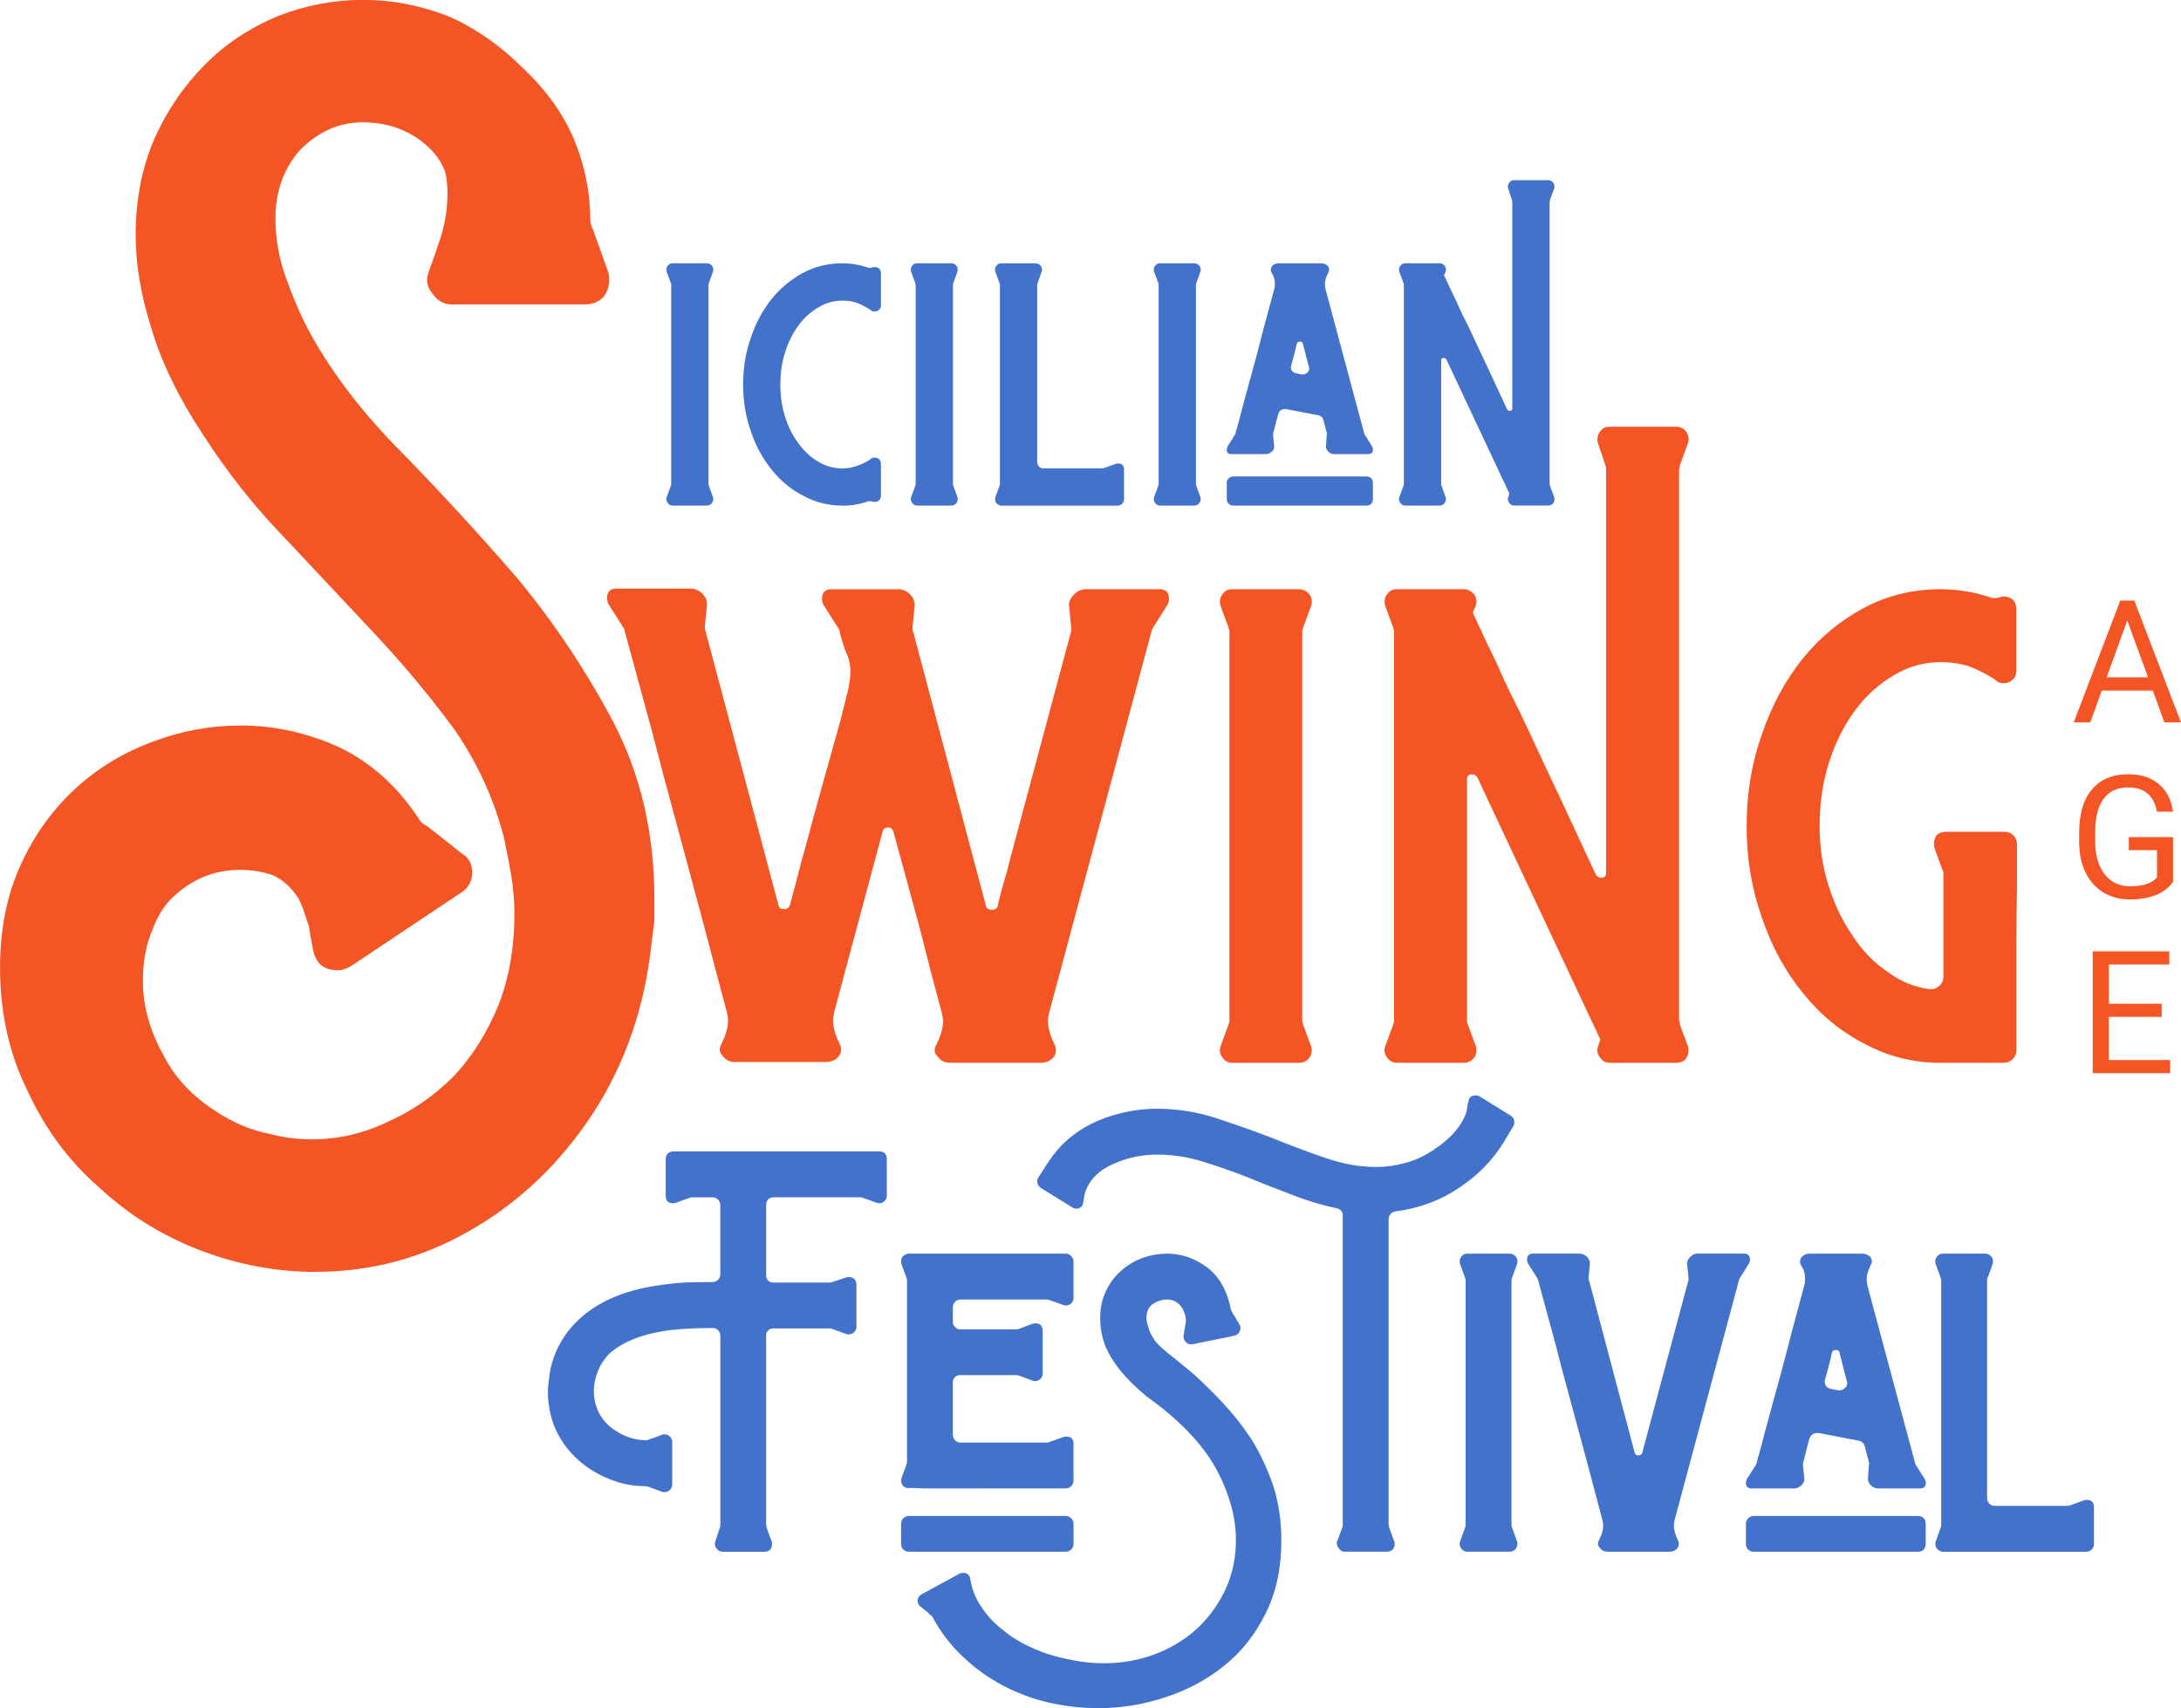
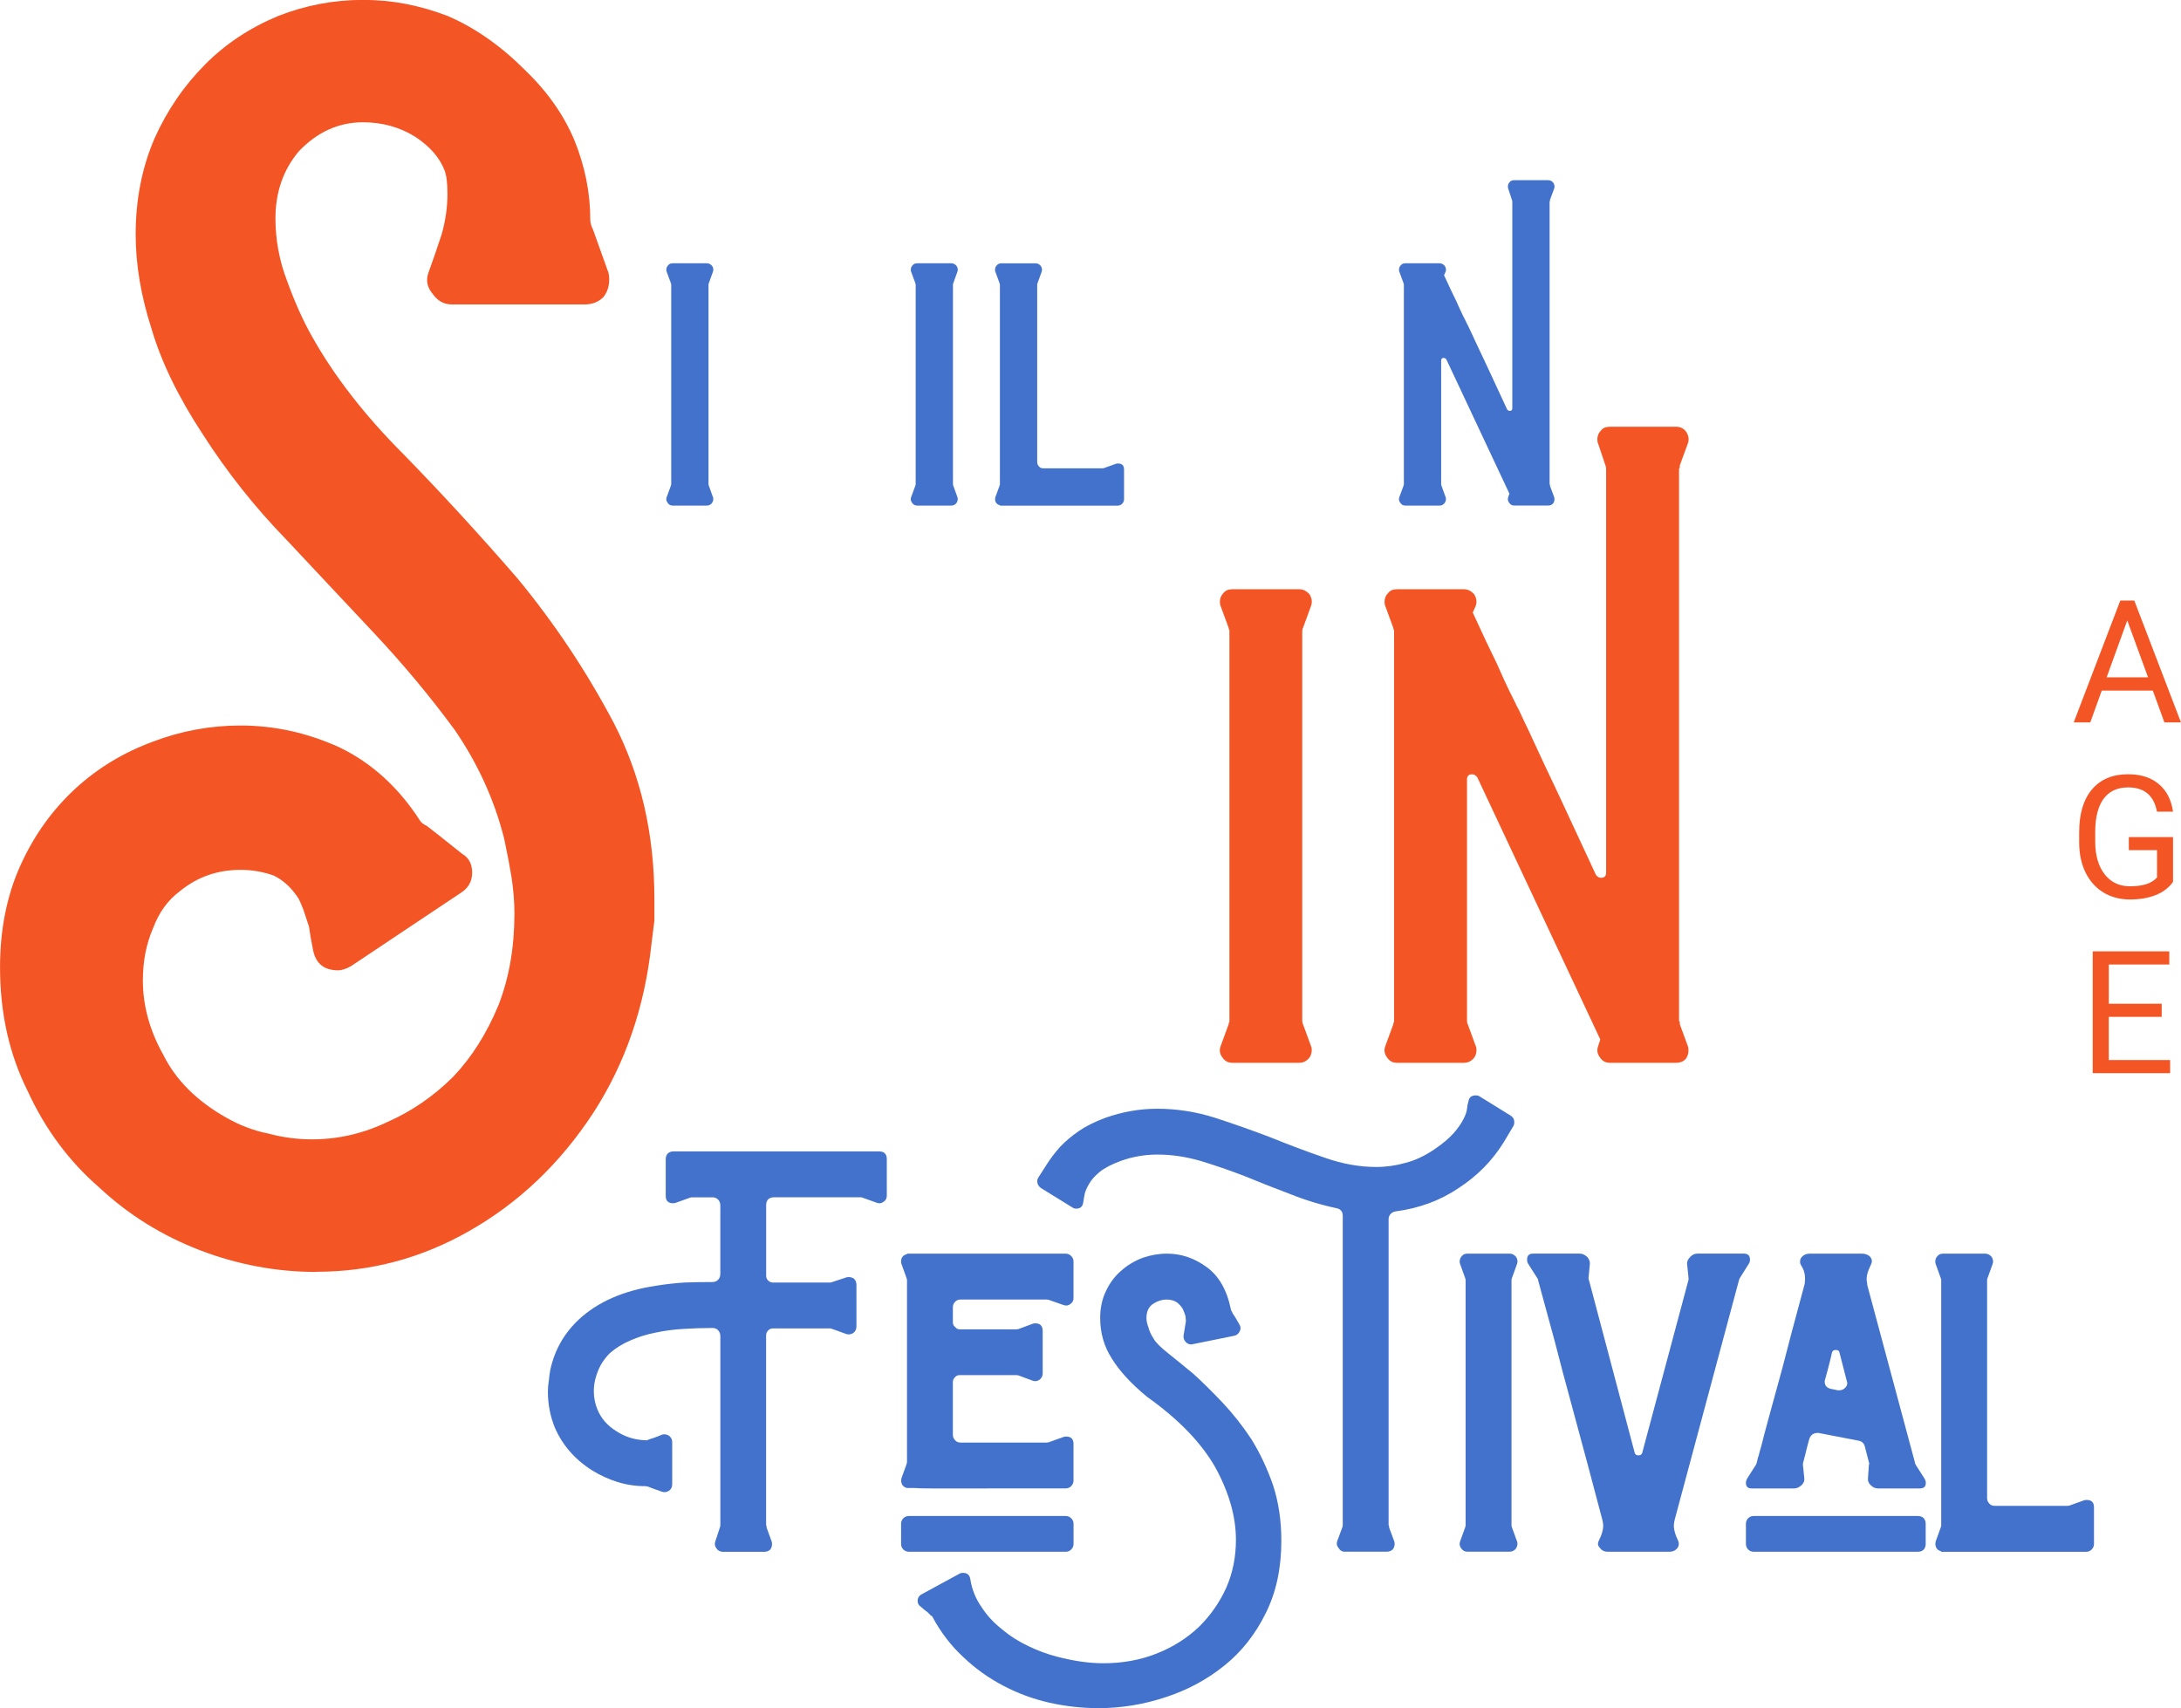
<svg xmlns="http://www.w3.org/2000/svg" id="Livello_2" data-name="Livello 2" viewBox="0 0 659.49 516.55">
  <defs>
    <style>
      .cls-1 {
        fill: #4372cc;
      }

      .cls-2 {
        fill: #f35525;
      }
    </style>
  </defs>
  <g id="Livello_1-2" data-name="Livello 1">
    <g>
-       <path class="cls-2" d="M350.6,178.18c1.91,0,2.87.96,2.87,2.87,0,.9-.23,1.64-.68,2.22l-4.18,6.6c-.28.59-.43.96-.43,1.11l-30.87,114.99c-.28,1.18-.43,2.13-.43,2.87,0,1.47.37,3.15,1.11,5.06l1.08,2.42c.15.28.23.73.23,1.31,0,1.05-.44,1.93-1.31,2.65-.9.74-1.99,1.11-3.3,1.11h-27.34c-1.61,0-2.86-.58-3.73-1.76-1.05-1.02-1.27-2.12-.68-3.3l1.11-2.42c.74-1.91,1.11-3.6,1.11-5.06,0-.74-.16-1.69-.46-2.87-2.05-7.49-4.25-15.94-6.6-25.35-2.5-9.25-5.15-18.95-7.94-29.08-.28-.87-.8-1.31-1.54-1.31-1.02,0-1.61.44-1.76,1.31l-14.54,54.2c-.28,1.18-.43,2.13-.43,2.87,0,1.47.36,3.15,1.08,5.06l1.11,2.42c.15.31.23.75.23,1.34,0,1.02-.45,1.91-1.34,2.65-.87.73-1.98,1.08-3.3,1.08h-27.31c-1.61,0-2.87-.58-3.76-1.76-1.02-1.02-1.24-2.12-.65-3.3l1.11-2.42c.72-1.91,1.08-3.6,1.08-5.06,0-.74-.14-1.69-.43-2.87-2.07-7.64-4.35-16.23-6.83-25.78-2.5-9.39-5.15-19.23-7.94-29.53-2.79-10.13-5.5-20.33-8.14-30.61-2.81-10.28-5.46-19.97-7.94-29.08,0-.43-.16-.8-.46-1.11l-4.18-6.6c-.44-.58-.65-1.32-.65-2.22,0-1.89.95-2.84,2.87-2.84h22.45c1.17,0,2.35.51,3.53,1.54,1.04,1.18,1.49,2.35,1.34,3.53l-.65,6.6c0,.44.06.81.2,1.11l22.05,82.85c.13.87.72,1.31,1.76,1.31.87,0,1.46-.43,1.76-1.31l2.42-9.05v-.23c.15-.13.23-.43.23-.88l.65-1.96c0,.14-.08.28-.23.43l1.11-4.41-.65,2.87c2.79-10.43,5.13-19.02,7.03-25.78,1.91-6.75,3.46-12.26,4.64-16.53,1.02-4.11,1.83-7.35,2.42-9.7.43-2.2.65-3.96.65-5.29,0-1.74-.3-3.36-.88-4.84-.73-1.46-1.53-3.88-2.42-7.25,0-.46-.14-.83-.43-1.11l-4.18-6.6c-.46-.58-.68-1.32-.68-2.22,0-1.91.95-2.87,2.87-2.87h20.26c1.32,0,2.5.53,3.53,1.56,1.04,1.18,1.49,2.35,1.34,3.53l-.65,6.6c0,.59.06.96.2,1.11l22.05,83.04c.28.74.87,1.11,1.76,1.11s1.46-.37,1.76-1.11c0-.15.29-1.4.88-3.76.58-2.2,1.24-4.47,1.96-6.83.58-2.35,1.03-4.18,1.34-5.49.28-1.17.21-.81-.23,1.08l18.29-68.28v-.88l-.65-6.6c-.16-1.17.36-2.35,1.54-3.53,1.02-1.04,2.2-1.56,3.53-1.56h22.25ZM243.09,257.27v.23-.23ZM241.75,262.79c0-.28.07-.58.23-.88l-.23.88ZM241.75,262.79c-.14.31-.2.53-.2.65-.16.31-.23.6-.23.88l.23-.88c0-.13.06-.27.2-.43v-.23ZM241.33,264.55c-.31.59-.46,1.04-.46,1.34.15-.3.23-.53.23-.68,0-.13.07-.35.23-.65Z" />
      <path class="cls-2" d="M372.63,321.4c-1.33,0-2.36-.58-3.1-1.76-.73-1.02-.87-2.12-.43-3.3l2.42-6.6c0-.3.07-.53.23-.68v-118.52c-.16-.15-.23-.37-.23-.65l-2.42-6.6c-.16-.3-.23-.75-.23-1.34,0-1.02.37-1.91,1.11-2.65.58-.74,1.47-1.11,2.65-1.11h20.26c1.17,0,2.2.53,3.1,1.56.72,1.18.86,2.35.43,3.53l-2.42,6.6c-.16.28-.23.65-.23,1.11v117.64c0,.44.07.81.23,1.11l2.42,6.6c.15.28.23.65.23,1.11,0,1.18-.37,2.13-1.11,2.84-.73.74-1.61,1.11-2.65,1.11h-20.26Z" />
      <path class="cls-2" d="M422.42,321.4c-1.33,0-2.36-.58-3.1-1.76-.73-1.02-.87-2.12-.43-3.3l2.42-6.6c0-.3.07-.53.23-.68v-118.52c-.16-.15-.23-.37-.23-.65l-2.42-6.6c-.16-.3-.23-.75-.23-1.34,0-1.02.37-1.91,1.11-2.65.58-.74,1.47-1.11,2.65-1.11h20.26c1.17,0,2.2.53,3.1,1.56.72,1.18.86,2.35.43,3.53l-.88,1.96c3.09,6.76,5.52,11.89,7.28,15.42,1.61,3.68,2.85,6.4,3.73,8.17.89,1.76,1.48,2.94,1.76,3.53.3.73.67,1.45,1.11,2.19l1.54,3.3c.74,1.48,1.91,3.98,3.53,7.51,1.61,3.51,3.88,8.36,6.83,14.54,2.94,6.32,6.76,14.54,11.47,24.67.43.59.95.88,1.54.88,1.02,0,1.54-.51,1.54-1.54v-122.05c0-.46-.07-.83-.2-1.11l-2.22-6.6c-.16-.3-.23-.75-.23-1.34,0-1.02.37-1.91,1.11-2.65.58-.74,1.47-1.11,2.65-1.11h20.06c1.31,0,2.33.53,3.07,1.56.74,1.18.89,2.35.46,3.53l-2.42,6.6v.65c-.16.16-.23.31-.23.46v166.77c0,.16.07.3.23.43v.68l2.42,6.6c.13.28.2.73.2,1.31,0,1.05-.3,1.93-.88,2.65-.73.74-1.67,1.11-2.84,1.11h-20.06c-1.33,0-2.35-.58-3.07-1.76-.74-1.02-.9-2.12-.46-3.3l.65-1.99-37.21-79.32c-.46-.58-.98-.88-1.56-.88-1.02,0-1.54.53-1.54,1.56v72.92c0,.44.07.81.23,1.11l2.42,6.6c.15.28.23.65.23,1.11,0,1.18-.37,2.13-1.11,2.84-.73.74-1.61,1.11-2.65,1.11h-20.26Z" />
-       <path class="cls-2" d="M586.75,321.4c-8.21,0-15.85-1.91-22.9-5.72-7.21-3.68-13.45-8.82-18.72-15.42-5.29-6.47-9.41-14.03-12.35-22.7-3.09-8.66-4.64-17.92-4.64-27.77s1.54-19.1,4.64-27.77c2.94-8.65,7.06-16.28,12.35-22.9,5.27-6.47,11.51-11.61,18.72-15.42,7.06-3.68,14.69-5.52,22.9-5.52,5.29,0,10.5.88,15.65,2.65.43.16,1.17.09,2.19-.2.3-.15.75-.23,1.34-.23,1.02,0,1.91.3,2.65.88.74.74,1.11,1.69,1.11,2.84v18.75c0,1.18-.37,2.06-1.11,2.65-.74.73-1.62,1.08-2.65,1.08-.9,0-1.62-.21-2.19-.65-.46-.43-.98-.8-1.56-1.11-2.35-1.46-4.77-2.62-7.25-3.5-2.5-.74-5.23-1.11-8.17-1.11-4.99,0-9.69,1.32-14.08,3.95-4.55,2.66-8.45,6.19-11.69,10.58-3.38,4.55-6.02,9.84-7.94,15.85-1.9,6.03-2.84,12.43-2.84,19.17,0,6.32.88,12.26,2.65,17.84,1.76,5.73,4.18,10.8,7.25,15.22,2.94,4.55,6.47,8.22,10.58,11.01,3.96,2.94,8.22,4.71,12.77,5.29h.46c1.02,0,1.89-.37,2.62-1.11.74-.74,1.11-1.62,1.11-2.65v-31.07c0-.58-.08-.95-.23-1.08l-2.42-6.63c-.14-.28-.2-.72-.2-1.31,0-2.5,1.24-3.76,3.73-3.76h17.64c1.02,0,1.91.37,2.65,1.11.72.74,1.08,1.62,1.08,2.65v13c-.14,5.43-.2,11.08-.2,16.96v32.38c0,1.05-.37,1.93-1.11,2.65-.74.74-1.62,1.11-2.65,1.11h-19.17Z" />
      <path class="cls-2" d="M95.62,384.64c-12.05,0-23.8-2.2-35.25-6.6-11.46-4.42-21.59-10.73-30.38-18.95-9.13-7.92-16.32-17.62-21.59-29.08-5.6-11.17-8.39-23.66-8.39-37.47,0-11.45,2.06-21.74,6.17-30.84,4.11-9.1,9.7-16.88,16.76-23.36,6.75-6.16,14.54-10.85,23.36-14.08,8.51-3.24,17.33-4.86,26.43-4.86,10.28,0,20.26,2.21,29.96,6.63,9.69,4.69,17.77,12.03,24.24,22.02.28.59,1.01,1.18,2.19,1.76,1.17.87,4.7,3.66,10.58,8.36,2.05,1.18,3.07,3.09,3.07,5.75s-1.18,4.69-3.53,6.15l-33.03,22.05c-1.48.87-2.81,1.31-3.98,1.31-4.1,0-6.59-1.91-7.48-5.72l-.43-2.22c-.31-1.46-.6-3.21-.88-5.26-.59-1.76-1.18-3.53-1.76-5.29-.59-1.48-1.04-2.51-1.34-3.1-2.05-3.22-4.54-5.56-7.48-7.03-3.23-1.17-6.6-1.76-10.13-1.76-7.06,0-13.23,2.2-18.52,6.6-3.51,2.64-6.15,6.31-7.91,11.01-2.07,4.71-3.1,10-3.1,15.87,0,7.62,2.06,15.11,6.17,22.45,3.81,7.65,10.13,13.96,18.95,18.95,4.11,2.35,8.37,3.98,12.77,4.86,4.4,1.18,8.81,1.76,13.23,1.76,7.92,0,15.56-1.76,22.9-5.29,7.34-3.24,13.95-7.8,19.83-13.66,5.58-5.87,10.13-13.07,13.66-21.59,3.22-8.23,4.84-17.48,4.84-27.77,0-3.53-.3-7.2-.88-11.01-.59-3.53-1.32-7.35-2.19-11.47-2.94-11.74-7.94-22.75-14.99-33.03-7.34-9.99-15.41-19.69-24.21-29.08-8.82-9.4-17.78-18.95-26.88-28.65-9.41-9.69-17.78-20.26-25.12-31.72-7.34-11.17-12.48-21.74-15.42-31.72-3.23-9.99-4.84-19.54-4.84-28.65,0-10.56,1.91-20.26,5.72-29.08,3.81-8.51,8.95-16,15.42-22.48,6.16-6.16,13.5-11.01,22.02-14.54,8.23-3.22,16.76-4.84,25.58-4.84s17.03,1.61,25.55,4.84c8.23,3.53,16.02,8.96,23.36,16.3,6.75,6.47,11.74,13.53,14.96,21.17,3.24,7.93,4.86,16,4.86,24.21,0,.9.29,1.93.88,3.1l4.41,12.32c.28.59.43,1.47.43,2.65,0,2.07-.59,3.83-1.76,5.29-1.47,1.48-3.37,2.22-5.72,2.22h-40.11c-2.33,0-4.24-1.03-5.72-3.1-1.76-2.05-2.2-4.25-1.31-6.6,1.17-3.22,2.49-7.04,3.95-11.47,1.17-4.11,1.76-8.22,1.76-12.32,0-3.24-.3-5.59-.88-7.06-1.47-3.83-4.4-7.2-8.82-10.13-4.71-2.94-9.99-4.41-15.85-4.41-7.34,0-13.81,2.93-19.4,8.79-4.71,5.6-7.06,12.36-7.06,20.28,0,6.47,1.17,12.79,3.53,18.95,2.35,6.47,4.85,12.05,7.51,16.73,6.75,12.05,16,23.95,27.74,35.7,11.45,11.74,22.91,24.22,34.37,37.44,11.17,13.53,20.86,28.07,29.08,43.61,8.23,15.87,12.35,33.65,12.35,53.31v6.63c-.28,2.35-.58,4.69-.88,7.03-2.05,19.1-7.92,36.15-17.61,51.12-10,15.27-22.49,27.16-37.47,35.68-14.4,8.24-29.82,12.35-46.26,12.35Z" />
      <path class="cls-1" d="M203.39,152.89c-.67,0-1.19-.3-1.56-.91-.38-.51-.46-1.07-.23-1.68l1.25-3.39c0-.15.04-.26.11-.34v-60.63c-.08-.07-.11-.18-.11-.34l-1.25-3.39c-.08-.13-.11-.35-.11-.65,0-.53.18-.98.57-1.37.3-.38.75-.57,1.34-.57h10.38c.58,0,1.11.27,1.56.8.38.61.46,1.21.23,1.79l-1.22,3.39c-.08.16-.11.34-.11.57v60.17c0,.23.04.42.11.57l1.22,3.39c.07.16.11.34.11.57,0,.59-.19,1.07-.57,1.45-.36.38-.81.57-1.34.57h-10.38Z" />
-       <path class="cls-1" d="M254.66,152.89c-4.2,0-8.09-.97-11.69-2.93-3.7-1.88-6.9-4.5-9.59-7.88-2.72-3.31-4.82-7.18-6.32-11.61-1.58-4.44-2.36-9.17-2.36-14.2s.78-9.77,2.36-14.2c1.49-4.44,3.6-8.34,6.32-11.72,2.69-3.31,5.89-5.95,9.59-7.91,3.6-1.88,7.5-2.82,11.69-2.82,2.71,0,5.38.46,8.02,1.37.23.08.6.04,1.11-.11.15-.07.38-.11.68-.11.53,0,.98.16,1.37.46.36.38.54.87.54,1.45v9.59c0,.61-.18,1.07-.54,1.37-.38.36-.84.54-1.37.54-.46,0-.84-.11-1.14-.34-.21-.21-.47-.38-.77-.54-1.22-.75-2.46-1.37-3.73-1.82-1.27-.38-2.67-.57-4.18-.57-2.55,0-4.94.68-7.2,2.05-2.33,1.35-4.32,3.15-5.97,5.41-1.73,2.33-3.09,5.04-4.07,8.11-.97,3.07-1.45,6.34-1.45,9.82s.48,6.71,1.45,9.79c.98,3.09,2.34,5.77,4.07,8.02,1.65,2.32,3.64,4.15,5.97,5.52,2.25,1.35,4.65,2.02,7.2,2.02,1.51,0,2.91-.23,4.18-.68,1.27-.38,2.51-.94,3.73-1.68.3-.15.55-.34.77-.57.3-.23.68-.34,1.14-.34.53,0,.98.16,1.37.46.36.38.54.87.54,1.45v9.59c0,.68-.26,1.22-.77,1.59-.61.36-1.22.43-1.82.2-.51-.13-.88-.17-1.11-.11-2.64.91-5.31,1.37-8.02,1.37Z" />
      <path class="cls-1" d="M277.31,152.89c-.67,0-1.19-.3-1.56-.91-.38-.51-.46-1.07-.23-1.68l1.25-3.39c0-.15.04-.26.11-.34v-60.63c-.08-.07-.11-.18-.11-.34l-1.25-3.39c-.08-.13-.11-.35-.11-.65,0-.53.18-.98.57-1.37.3-.38.75-.57,1.34-.57h10.38c.58,0,1.11.27,1.56.8.38.61.46,1.21.23,1.79l-1.22,3.39c-.08.16-.11.34-.11.57v60.17c0,.23.04.42.11.57l1.22,3.39c.07.16.11.34.11.57,0,.59-.19,1.07-.57,1.45-.36.38-.81.57-1.34.57h-10.38Z" />
      <path class="cls-1" d="M302.35,152.78c-.61-.15-1.02-.46-1.25-.91-.23-.43-.27-.95-.11-1.56l1.25-3.39c0-.15.04-.26.11-.34v-60.63c-.08-.07-.11-.18-.11-.34l-1.25-3.39c-.08-.13-.11-.35-.11-.65,0-.53.18-.98.57-1.37.3-.38.75-.57,1.34-.57h10.38c.58,0,1.11.27,1.56.8.38.61.46,1.21.23,1.79l-1.22,3.39c-.08.16-.11.34-.11.57v53.54c0,.51.18.96.54,1.34.3.38.75.57,1.37.57h17.7c.3,0,.53-.04.68-.11l3.47-1.25c.15-.07.38-.11.68-.11,1.21,0,1.82.61,1.82,1.82v9.02c0,.51-.19.96-.57,1.34-.38.38-.84.57-1.37.57h-35.59v-.11Z" />
-       <path class="cls-1" d="M350.78,152.89c-.67,0-1.19-.3-1.56-.91-.38-.51-.46-1.07-.23-1.68l1.25-3.39c0-.15.04-.26.11-.34v-60.63c-.08-.07-.11-.18-.11-.34l-1.25-3.39c-.08-.13-.11-.35-.11-.65,0-.53.18-.98.57-1.37.3-.38.75-.57,1.34-.57h10.38c.58,0,1.11.27,1.56.8.38.61.46,1.21.23,1.79l-1.22,3.39c-.08.16-.11.34-.11.57v60.17c0,.23.04.42.11.57l1.22,3.39c.07.16.11.34.11.57,0,.59-.19,1.07-.57,1.45-.36.38-.81.57-1.34.57h-10.38Z" />
-       <path class="cls-1" d="M372.43,137.33c-.99,0-1.48-.44-1.48-1.34,0-.38.11-.75.34-1.14l2.13-3.39c.15-.28.23-.5.23-.65.15-.53.23-.83.23-.91,0,0,.07-.23.23-.68.07-.38.3-1.2.68-2.48.3-1.27.86-3.41,1.68-6.43.83-2.99,1.96-7.12,3.39-12.38,1.34-5.27,3.14-12.07,5.41-20.4.15-.38.23-.95.23-1.71,0-.89-.16-1.68-.46-2.36l-.65-1.25c-.08-.13-.11-.35-.11-.65,0-.53.21-.98.65-1.37.46-.38,1.02-.57,1.71-.57h12.83c.83,0,1.51.27,2.05.8.43.61.51,1.21.23,1.79l-.57,1.25c-.38.91-.57,1.74-.57,2.48,0,.31.04.57.11.8,0,.23.04.5.11.8l11.61,43.27c0,.16.07.37.23.65l2.13,3.39c.23.38.34.76.34,1.14,0,.9-.5,1.34-1.48,1.34h-10.24c-.68,0-1.28-.26-1.79-.77-.53-.53-.76-1.1-.68-1.71l.23-3.39c.07-.15.11-.26.11-.31-.08,0-.11-.07-.11-.23l-1.02-3.95c-.23-.75-.71-1.21-1.45-1.37l-9.93-1.91h-.23c-.46,0-.87.11-1.22.34-.38.31-.65.68-.8,1.14-.46,1.65-.8,2.96-1.02,3.93-.31,1.07-.46,1.64-.46,1.71-.08.16-.11.37-.11.65l.34,3.39c.07.61-.14,1.18-.65,1.71-.61.51-1.22.77-1.82.77h-10.36ZM393.94,113.23c.6,0,1.14-.26,1.59-.8.38-.46.46-.97.23-1.56l-1.82-7c-.08-.38-.37-.57-.88-.57-.46,0-.76.19-.91.57,0,.08-.16.71-.46,1.91-.31,1.29-.73,2.87-1.25,4.75-.06.16-.09.33-.09.54,0,.99.52,1.59,1.56,1.82l1.68.34h.34ZM372.89,152.89c-.53,0-.99-.18-1.37-.57-.38-.38-.57-.83-.57-1.34v-4.98c0-.51.18-.95.57-1.34.38-.38.83-.57,1.37-.57h40.34c.58,0,1.07.19,1.45.57.3.38.46.83.46,1.34v4.98c0,.51-.16.96-.46,1.34-.38.38-.87.57-1.45.57h-40.34Z" />
      <path class="cls-1" d="M424.93,152.89c-.67,0-1.19-.3-1.56-.91-.38-.51-.46-1.07-.23-1.68l1.25-3.39c0-.15.04-.26.11-.34v-60.63c-.08-.07-.11-.18-.11-.34l-1.25-3.39c-.08-.13-.11-.35-.11-.65,0-.53.18-.98.57-1.37.3-.38.75-.57,1.34-.57h10.38c.58,0,1.11.27,1.56.8.38.61.46,1.21.23,1.79l-.46,1.02c1.59,3.46,2.83,6.08,3.73,7.88.83,1.88,1.47,3.27,1.91,4.18.46.9.75,1.49.91,1.79.15.38.34.76.57,1.14l.8,1.68c.36.76.95,2.04,1.79,3.84.83,1.81,2,4.28,3.5,7.43,1.49,3.24,3.45,7.45,5.86,12.63.23.31.48.46.77.46.53,0,.8-.26.8-.8v-62.42c0-.23-.04-.41-.11-.57l-1.11-3.39c-.08-.15-.11-.38-.11-.68,0-.51.18-.95.54-1.34.3-.38.75-.57,1.37-.57h10.24c.68,0,1.21.27,1.59.8.38.59.46,1.19.23,1.79l-1.25,3.39v.34c-.08.08-.11.16-.11.23v85.29c0,.08.04.16.11.23v.34l1.25,3.39c.07.16.11.38.11.68,0,.51-.16.96-.46,1.34-.38.38-.87.57-1.48.57h-10.24c-.68,0-1.21-.3-1.56-.91-.38-.51-.46-1.07-.23-1.68l.34-1.02-19.06-40.57c-.23-.3-.5-.46-.8-.46-.51,0-.77.27-.77.8v37.3c0,.23.04.42.11.57l1.22,3.39c.07.16.11.34.11.57,0,.59-.19,1.07-.57,1.45-.36.38-.81.57-1.34.57h-10.38Z" />
      <path class="cls-1" d="M218.53,469.26c-.84,0-1.49-.37-1.96-1.11-.46-.64-.54-1.34-.26-2.08l1.37-4.15c.09-.18.14-.47.14-.85v-56.98c0-.74-.23-1.34-.68-1.82-.46-.46-1.02-.68-1.68-.68-2.96,0-5.87.1-8.73.28-2.96.17-5.78.54-8.45,1.11-2.77.55-5.31,1.34-7.62,2.36-2.4,1.01-4.54,2.35-6.4,4.01-1,1.02-1.88,2.18-2.62,3.47-.74,1.39-1.29,2.87-1.68,4.44-.26,1.1-.4,2.26-.4,3.47,0,1.93.37,3.78,1.11,5.55,1.1,2.67,3,4.85,5.69,6.51,2.67,1.75,5.63,2.67,8.88,2.76h.4c.1,0,.28-.09.57-.26.27-.09.73-.23,1.37-.43.57-.18,1.41-.51,2.5-.97.19-.09.43-.14.71-.14.74,0,1.34.23,1.79.68.46.48.68,1.04.68,1.68v12.75c0,.84-.32,1.49-.97,1.96-.74.46-1.48.54-2.22.26-2.12-.74-3.36-1.19-3.73-1.37-.47-.18-.89-.28-1.25-.28-2.86,0-5.64-.41-8.34-1.25-2.67-.83-5.21-1.99-7.62-3.47-5.27-3.31-9.06-7.66-11.38-13.03-1.38-3.43-2.08-7.03-2.08-10.81,0-1.12.1-2.23.28-3.33.1-1.02.24-2.09.43-3.21,1.29-5.99,4.15-11.07,8.59-15.25,5.73-5.36,13.54-8.79,23.44-10.27,2.87-.46,5.73-.78,8.59-.97,2.86-.09,5.68-.14,8.45-.14.66,0,1.22-.23,1.68-.68s.68-1.05.68-1.79v-20.68c0-.74-.23-1.34-.68-1.79s-1.02-.68-1.68-.68h-6.09c-.28,0-.52.04-.71.11l-4.3,1.54c-.17.1-.44.14-.83.14-1.48,0-2.22-.74-2.22-2.22v-11.1c0-.74.23-1.34.68-1.79.48-.38,1.04-.57,1.68-.57h62.13c1.57,0,2.36.79,2.36,2.36v11.1c0,.74-.33,1.34-.97,1.79-.65.48-1.34.57-2.08.28l-4.3-1.54c-.1-.07-.33-.11-.71-.11h-26.06c-.65,0-1.21.18-1.68.54-.46.46-.68,1.05-.68,1.79v21.37c0,.65.23,1.16.68,1.54.38.36.84.54,1.39.54h17.18c.28,0,.52-.04.71-.14l4.15-1.37c.18-.09.46-.14.83-.14.64,0,1.2.18,1.68.54.46.48.68,1.08.68,1.82v12.6c0,.84-.33,1.49-.97,1.96-.74.46-1.48.54-2.22.26l-4.15-1.51c-.19,0-.33-.04-.43-.14h-17.47c-.55,0-1.02.18-1.39.54-.46.48-.68.99-.68,1.54v57.27c0,.19.04.33.14.43v.43l1.51,4.15c.09.19.14.47.14.83,0,.65-.18,1.21-.54,1.68-.48.46-1.08.68-1.82.68h-12.6Z" />
      <path class="cls-1" d="M298.28,450.12h-16.39c-2.32,0-4.17-.04-5.55-.14h-2.08c-.74-.17-1.24-.54-1.51-1.11-.28-.55-.33-1.19-.14-1.93l1.51-4.15c0-.18.04-.33.14-.43v-55.48c-.1-.09-.14-.23-.14-.4l-1.51-4.18c-.1-.17-.14-.44-.14-.83,0-1.19.6-1.93,1.79-2.22v-.14h47.99c.64,0,1.19.24,1.65.71.47.46.71,1.01.71,1.65v11.1c0,.74-.33,1.34-.97,1.79-.65.48-1.34.57-2.08.28l-4.32-1.51c-.17-.09-.45-.14-.83-.14h-25.92c-.74,0-1.3.23-1.68.68-.46.46-.68,1.02-.68,1.68v4.55c0,.57.23,1.04.68,1.39.38.48.84.71,1.39.71h17.04c.38,0,.66-.04.85-.14l4.15-1.54c.18-.09.46-.14.83-.14,1.48,0,2.22.79,2.22,2.36v12.77c0,.82-.33,1.47-.97,1.93-.65.46-1.34.55-2.08.28l-4.15-1.54c-.19-.09-.48-.14-.85-.14h-17.04c-.55,0-1.02.19-1.39.57-.46.46-.68.96-.68,1.51v15.96c0,.65.23,1.19.68,1.65.38.48.94.71,1.68.71h25.92c.38,0,.65-.04.83-.14l4.32-1.54c.17-.09.44-.14.83-.14,1.48,0,2.22.74,2.22,2.22v11.1c0,.65-.24,1.21-.71,1.68-.46.46-1.01.68-1.65.68h-23.98ZM274.83,469.26c-.65,0-1.21-.23-1.68-.68-.46-.47-.68-1.03-.68-1.68v-6.09c0-.66.23-1.22.68-1.68.47-.46,1.03-.68,1.68-.68h47.43c.64,0,1.19.23,1.65.68.47.46.71,1.02.71,1.68v6.09c0,.65-.24,1.21-.71,1.68-.46.46-1.01.68-1.65.68h-47.43Z" />
      <path class="cls-1" d="M332.09,516.55c-4.99,0-9.93-.55-14.82-1.65-4.91-1.12-9.54-2.83-13.88-5.12-4.44-2.32-8.46-5.19-12.06-8.62-3.7-3.41-6.8-7.44-9.3-12.06l-.11-.28-.43-.26c-.18-.19-.51-.51-.97-.97-.55-.38-1.29-.99-2.22-1.82-.55-.36-.83-.91-.83-1.65,0-.93.46-1.62,1.37-2.08l11.24-6.12c.28-.19.65-.28,1.11-.28,1.29,0,2.03.65,2.22,1.96.48,3.03,1.59,5.8,3.33,8.31,1.67,2.6,3.76,4.86,6.26,6.8,2.39,2.03,5.06,3.73,8.02,5.12,2.87,1.38,5.78,2.45,8.73,3.19,5.01,1.31,9.63,1.96,13.88,1.96,5.82,0,11.19-.98,16.1-2.93,4.89-1.93,9.14-4.61,12.75-8.02,3.51-3.44,6.29-7.42,8.34-11.95,1.93-4.44,2.9-9.25,2.9-14.42,0-7.01-2.08-14.32-6.23-21.91-4.27-7.49-11.17-14.61-20.68-21.37-4.89-4.05-8.45-7.94-10.67-11.64-2.32-3.6-3.47-7.67-3.47-12.2,0-3.05.6-5.78,1.79-8.19,1.12-2.4,2.65-4.44,4.58-6.09,1.86-1.66,4.03-2.97,6.51-3.9,2.4-.83,4.86-1.25,7.37-1.25,4.25,0,8.22,1.35,11.92,4.04,3.7,2.67,6.15,6.93,7.34,12.75,0,.19.04.33.14.43l.28.54c.09.28.32.65.68,1.11l1.39,2.36c.28.46.43.87.43,1.25,0,.55-.19,1.07-.57,1.54-.36.46-.83.73-1.39.83l-12.32,2.5-.57.11c-.74,0-1.34-.27-1.79-.83-.48-.55-.67-1.19-.57-1.93l.71-4.3c0-.28-.05-.8-.14-1.54-.19-.64-.48-1.38-.85-2.22-.46-.74-1.05-1.38-1.79-1.93-.84-.55-1.85-.83-3.04-.83-1.39,0-2.73.42-4.04,1.25-1.39.91-2.08,2.35-2.08,4.3,0,.84.18,1.76.57,2.76.26,1.12.81,2.33,1.65,3.61.64,1.1,2.08,2.53,4.3,4.3,2.22,1.76,4.77,3.84,7.65,6.23,2.77,2.5,5.73,5.43,8.88,8.76,3.13,3.32,6.04,7.02,8.73,11.1,2.57,4.15,4.75,8.78,6.51,13.85,1.66,5.09,2.5,10.68,2.5,16.79,0,8.32-1.58,15.63-4.72,21.91-3.15,6.39-7.31,11.66-12.49,15.82-5.28,4.25-11.19,7.43-17.75,9.56-6.66,2.22-13.46,3.33-20.4,3.33Z" />
      <path class="cls-1" d="M406.56,469.26c-.74,0-1.34-.37-1.79-1.11-.55-.64-.7-1.34-.43-2.08l1.54-4.15c.09-.18.14-.43.14-.71v-93.49c0-1.29-.6-2.06-1.79-2.33-4.82-1.02-9.54-2.46-14.17-4.32-4.63-1.74-9.2-3.54-13.71-5.41-4.53-1.74-8.97-3.27-13.31-4.58-4.44-1.29-8.79-1.93-13.06-1.93-3.87,0-7.57.65-11.1,1.93-2.77,1.02-4.89,2.13-6.37,3.33-1.48,1.22-2.54,2.42-3.19,3.61-.74,1.22-1.2,2.33-1.39,3.33-.18,1.02-.32,1.81-.4,2.36-.18,1.19-.89,1.79-2.11,1.79-.46,0-.86-.13-1.22-.4l-9.45-5.83c-.74-.55-1.11-1.24-1.11-2.08,0-.38.14-.8.43-1.25.84-1.29,1.76-2.72,2.76-4.3,1.02-1.57,2.28-3.19,3.76-4.86,1.48-1.57,3.33-3.14,5.55-4.69,2.13-1.48,4.81-2.82,8.05-4.04,5.18-1.83,10.4-2.76,15.65-2.76,6.02,0,11.89.92,17.64,2.76,5.73,1.86,11.37,3.85,16.9,5.97,5.46,2.22,10.87,4.25,16.24,6.09,5.27,1.86,10.45,2.79,15.53,2.79,2.96,0,5.92-.41,8.88-1.25,2.86-.74,5.73-2.08,8.59-4.01,2.6-1.76,4.59-3.43,5.97-5.01,1.29-1.48,2.25-2.86,2.9-4.15.64-1.21,1.01-2.28,1.11-3.19.09-.92.23-1.66.43-2.22.17-1.21.91-1.82,2.22-1.82.46,0,.83.1,1.11.28l9.42,5.83c.74.46,1.11,1.1,1.11,1.93,0,.55-.1.97-.28,1.25l-2.9,4.86c-3.41,5.54-7.95,10.16-13.6,13.85-5.63,3.8-12.01,6.16-19.12,7.08-.57.1-1.04.33-1.39.68-.48.46-.71,1.02-.71,1.68v92.49c0,.1.04.19.14.28v.43l1.54,4.15c.09.19.14.47.14.83,0,.65-.19,1.21-.57,1.68-.46.46-1.05.68-1.79.68h-12.77Z" />
      <path class="cls-1" d="M443.74,469.26c-.84,0-1.49-.37-1.96-1.11-.46-.64-.54-1.34-.26-2.08l1.51-4.15c0-.18.04-.33.14-.43v-74.62c-.1-.09-.14-.23-.14-.4l-1.51-4.18c-.1-.17-.14-.44-.14-.83,0-.64.23-1.19.68-1.65.38-.47.94-.71,1.68-.71h12.75c.74,0,1.38.33,1.93.97.47.74.57,1.48.28,2.22l-1.51,4.18c-.1.17-.14.4-.14.68v74.05c0,.28.04.53.14.71l1.51,4.15c.09.19.14.42.14.68,0,.74-.23,1.35-.68,1.82-.48.46-1.04.68-1.68.68h-12.75Z" />
      <path class="cls-1" d="M486.18,469.26c-1.02,0-1.81-.37-2.36-1.11-.65-.64-.79-1.34-.43-2.08l.68-1.54c.47-1.19.71-2.25.71-3.19,0-.46-.1-1.05-.28-1.79-1.29-4.82-2.72-10.23-4.3-16.24-1.58-5.92-3.24-12.11-5.01-18.58-1.75-6.37-3.46-12.8-5.12-19.29-1.76-6.47-3.43-12.56-4.98-18.29,0-.28-.1-.51-.28-.68l-2.65-4.18c-.27-.36-.4-.81-.4-1.37,0-1.21.6-1.82,1.79-1.82h14.14c.74,0,1.48.33,2.22.97.64.74.92,1.48.83,2.22l-.4,4.18c0,.36.04.59.14.68l13.85,52.29c.18.46.55.68,1.11.68s.92-.23,1.11-.68l14.03-52.43v-.54l-.43-4.18c-.1-.74.23-1.48.97-2.22.64-.64,1.34-.97,2.08-.97h14.14c1.21,0,1.82.61,1.82,1.82,0,.55-.14,1.01-.43,1.37l-2.62,4.18c-.19.36-.28.59-.28.68l-19.43,72.4c-.17.74-.26,1.34-.26,1.79,0,.93.23,1.99.68,3.19l.68,1.54c.09.19.14.47.14.83,0,.65-.28,1.21-.83,1.68-.55.46-1.24.68-2.08.68h-18.58Z" />
      <path class="cls-1" d="M529.72,450.12c-1.19,0-1.79-.55-1.79-1.65,0-.47.13-.94.4-1.39l2.65-4.15c.18-.38.28-.66.28-.85.17-.64.26-1.01.26-1.11,0,0,.09-.27.28-.83.09-.46.37-1.47.83-3.04.38-1.57,1.07-4.21,2.08-7.91,1.02-3.7,2.42-8.78,4.18-15.25,1.65-6.47,3.87-14.84,6.66-25.12.17-.46.26-1.15.26-2.08,0-1.1-.18-2.06-.54-2.9l-.83-1.54c-.1-.17-.14-.44-.14-.83,0-.64.27-1.19.83-1.65.55-.47,1.24-.71,2.08-.71h15.82c1.02,0,1.86.33,2.5.97.55.74.63,1.48.26,2.22l-.68,1.54c-.46,1.1-.68,2.12-.68,3.04,0,.38.04.7.14.97,0,.28.04.61.11.97l14.31,53.26c0,.19.09.48.26.85l2.65,4.15c.28.46.43.92.43,1.39,0,1.1-.61,1.65-1.82,1.65h-12.6c-.84,0-1.58-.32-2.22-.97-.67-.64-.95-1.34-.85-2.08l.28-4.15c.09-.18.14-.33.14-.43-.1,0-.14-.09-.14-.28l-1.25-4.84c-.27-.92-.87-1.49-1.79-1.68l-12.2-2.36h-.28c-.55,0-1.07.14-1.54.43-.46.36-.78.83-.97,1.39-.55,2.03-.97,3.64-1.25,4.84-.36,1.31-.54,2.01-.54,2.08-.1.19-.14.48-.14.85l.43,4.15c.09.74-.19,1.44-.85,2.08-.74.65-1.48.97-2.22.97h-12.75ZM556.2,420.44c.74,0,1.38-.32,1.93-.97.47-.55.57-1.19.28-1.93l-2.22-8.62c-.1-.46-.47-.68-1.11-.68-.55,0-.92.23-1.11.68,0,.1-.18.88-.54,2.36-.38,1.58-.9,3.52-1.54,5.83-.1.19-.14.42-.14.68,0,1.22.64,1.96,1.93,2.22l2.08.43h.43ZM530.26,469.26c-.65,0-1.19-.23-1.65-.68-.46-.47-.68-1.03-.68-1.68v-6.09c0-.66.23-1.22.68-1.68s1-.68,1.65-.68h49.67c.74,0,1.34.23,1.79.68.38.46.57,1.02.57,1.68v6.09c0,.65-.19,1.21-.57,1.68-.46.46-1.05.68-1.79.68h-49.67Z" />
      <path class="cls-1" d="M586.98,469.12c-.74-.18-1.24-.55-1.51-1.11-.28-.55-.33-1.19-.14-1.93l1.51-4.15c0-.18.04-.33.14-.43v-74.62c-.1-.09-.14-.23-.14-.4l-1.51-4.18c-.1-.17-.14-.44-.14-.83,0-.64.23-1.19.68-1.65.38-.47.94-.71,1.68-.71h12.75c.74,0,1.38.33,1.93.97.47.74.57,1.48.28,2.22l-1.51,4.18c-.1.17-.14.4-.14.68v65.89c0,.65.23,1.19.68,1.65.38.46.94.68,1.68.68h21.76c.36,0,.63-.04.83-.11l4.3-1.54c.18-.09.47-.14.85-.14,1.48,0,2.22.74,2.22,2.22v11.1c0,.65-.24,1.21-.71,1.68-.46.46-1.01.68-1.65.68h-43.84v-.14Z" />
      <path class="cls-2" d="M650.98,208.84h-15.45l-3.47,9.62h-5.01l14.08-36.84h4.24l14.11,36.84h-5.01l-3.5-9.62ZM637.01,204.83h12.52l-6.29-17.21-6.23,17.21Z" />
      <path class="cls-2" d="M657.09,266.66c-1.25,1.79-3,3.12-5.23,4.01-2.24.89-4.84,1.34-7.8,1.34s-5.69-.7-8.02-2.11c-2.32-1.42-4.12-3.43-5.41-6.03-1.27-2.6-1.92-5.6-1.93-9.02v-3.21c0-5.55,1.29-9.86,3.87-12.92,2.6-3.05,6.24-4.58,10.92-4.58,3.85,0,6.94.99,9.27,2.96,2.35,1.96,3.79,4.74,4.32,8.36h-4.86c-.91-4.89-3.81-7.34-8.71-7.34-3.26,0-5.74,1.15-7.43,3.44-1.67,2.3-2.52,5.6-2.53,9.93v3.02c0,4.14.95,7.43,2.84,9.87,1.89,2.43,4.45,3.64,7.65,3.64,1.83,0,3.44-.2,4.81-.6,1.37-.41,2.49-1.1,3.39-2.05v-8.28h-8.53v-3.95h13.37v13.51Z" />
      <path class="cls-2" d="M653.64,307.5h-15.99v13.06h18.55v3.98h-23.41v-36.84h23.16v3.98h-18.29v11.86h15.99v3.95Z" />
    </g>
  </g>
</svg>